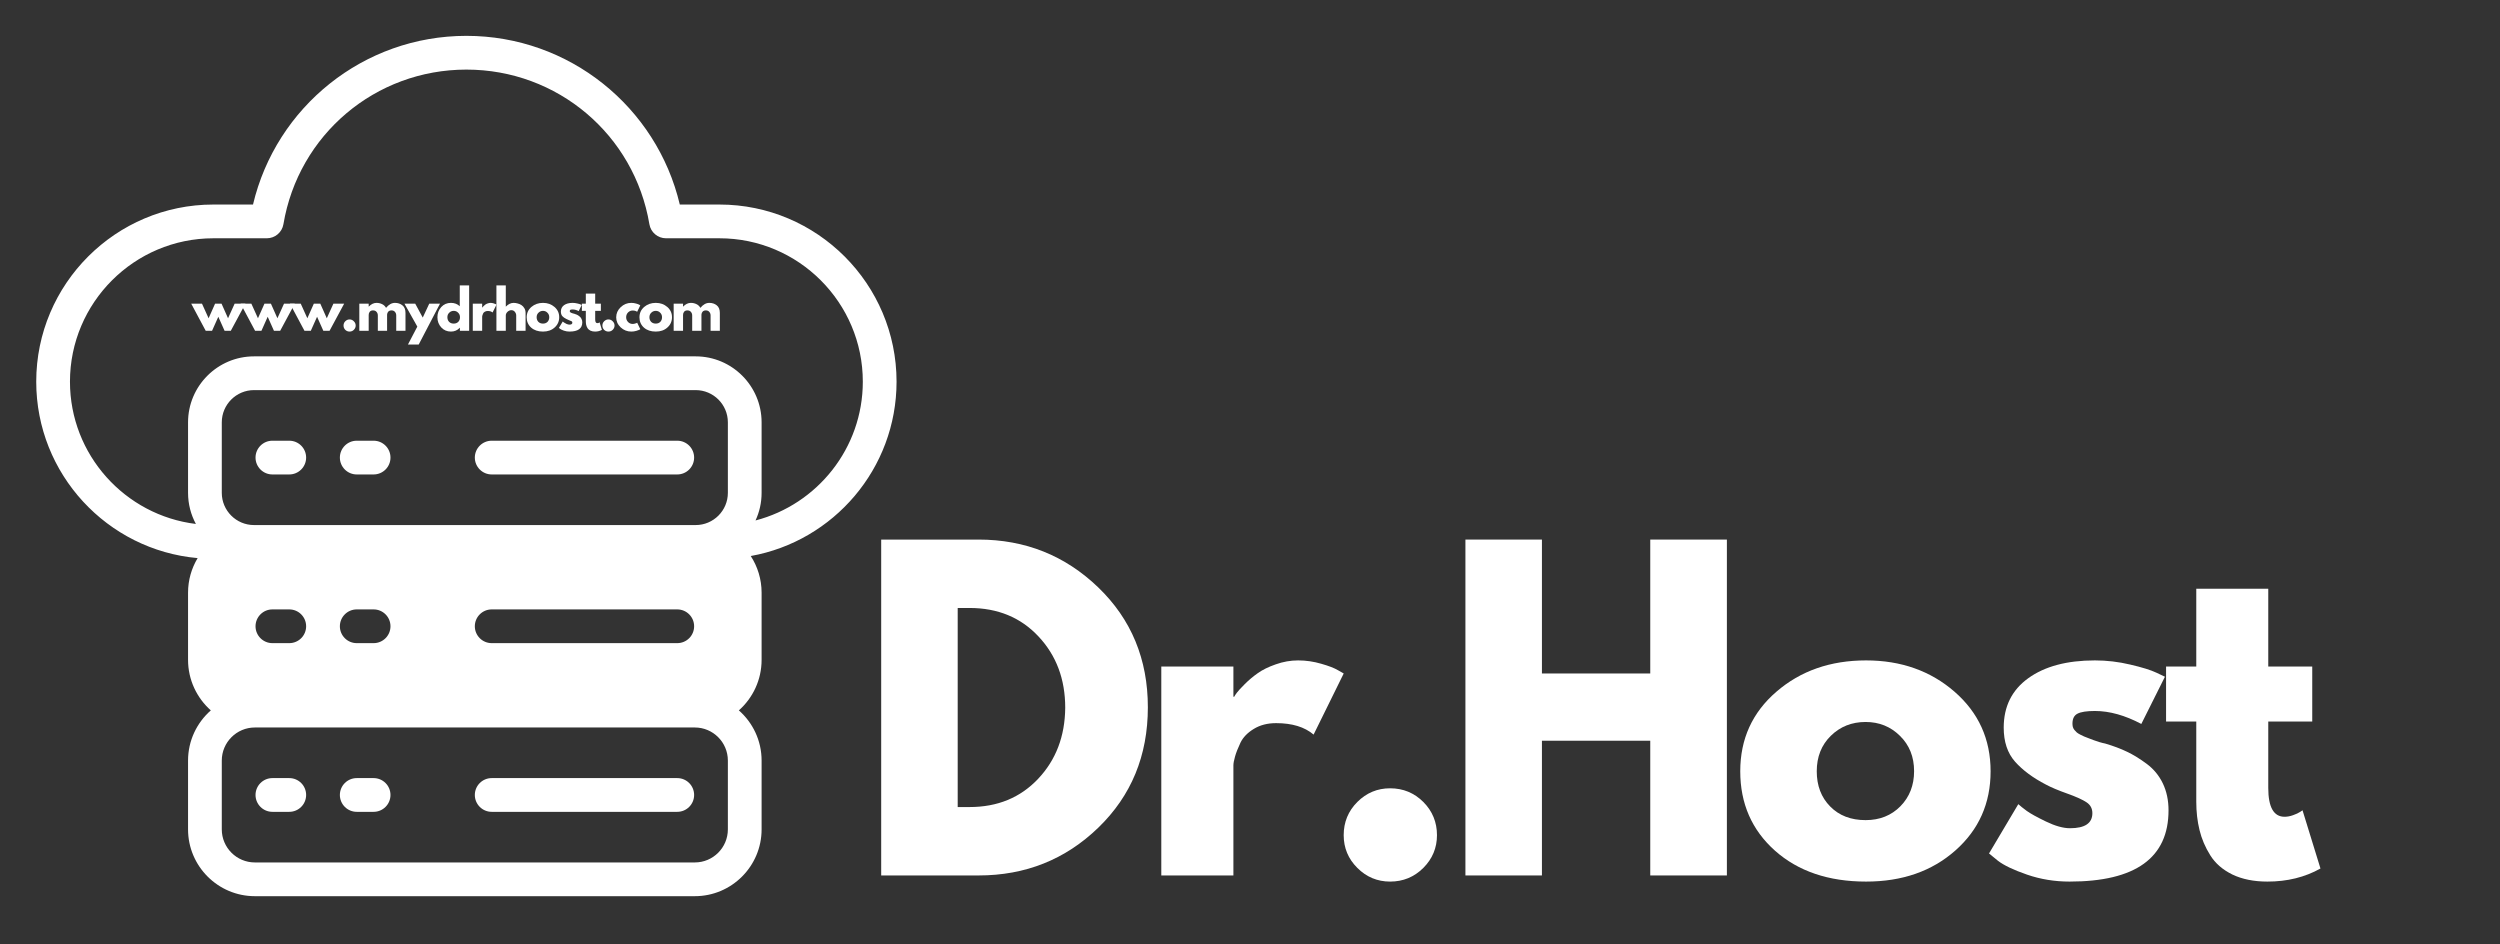
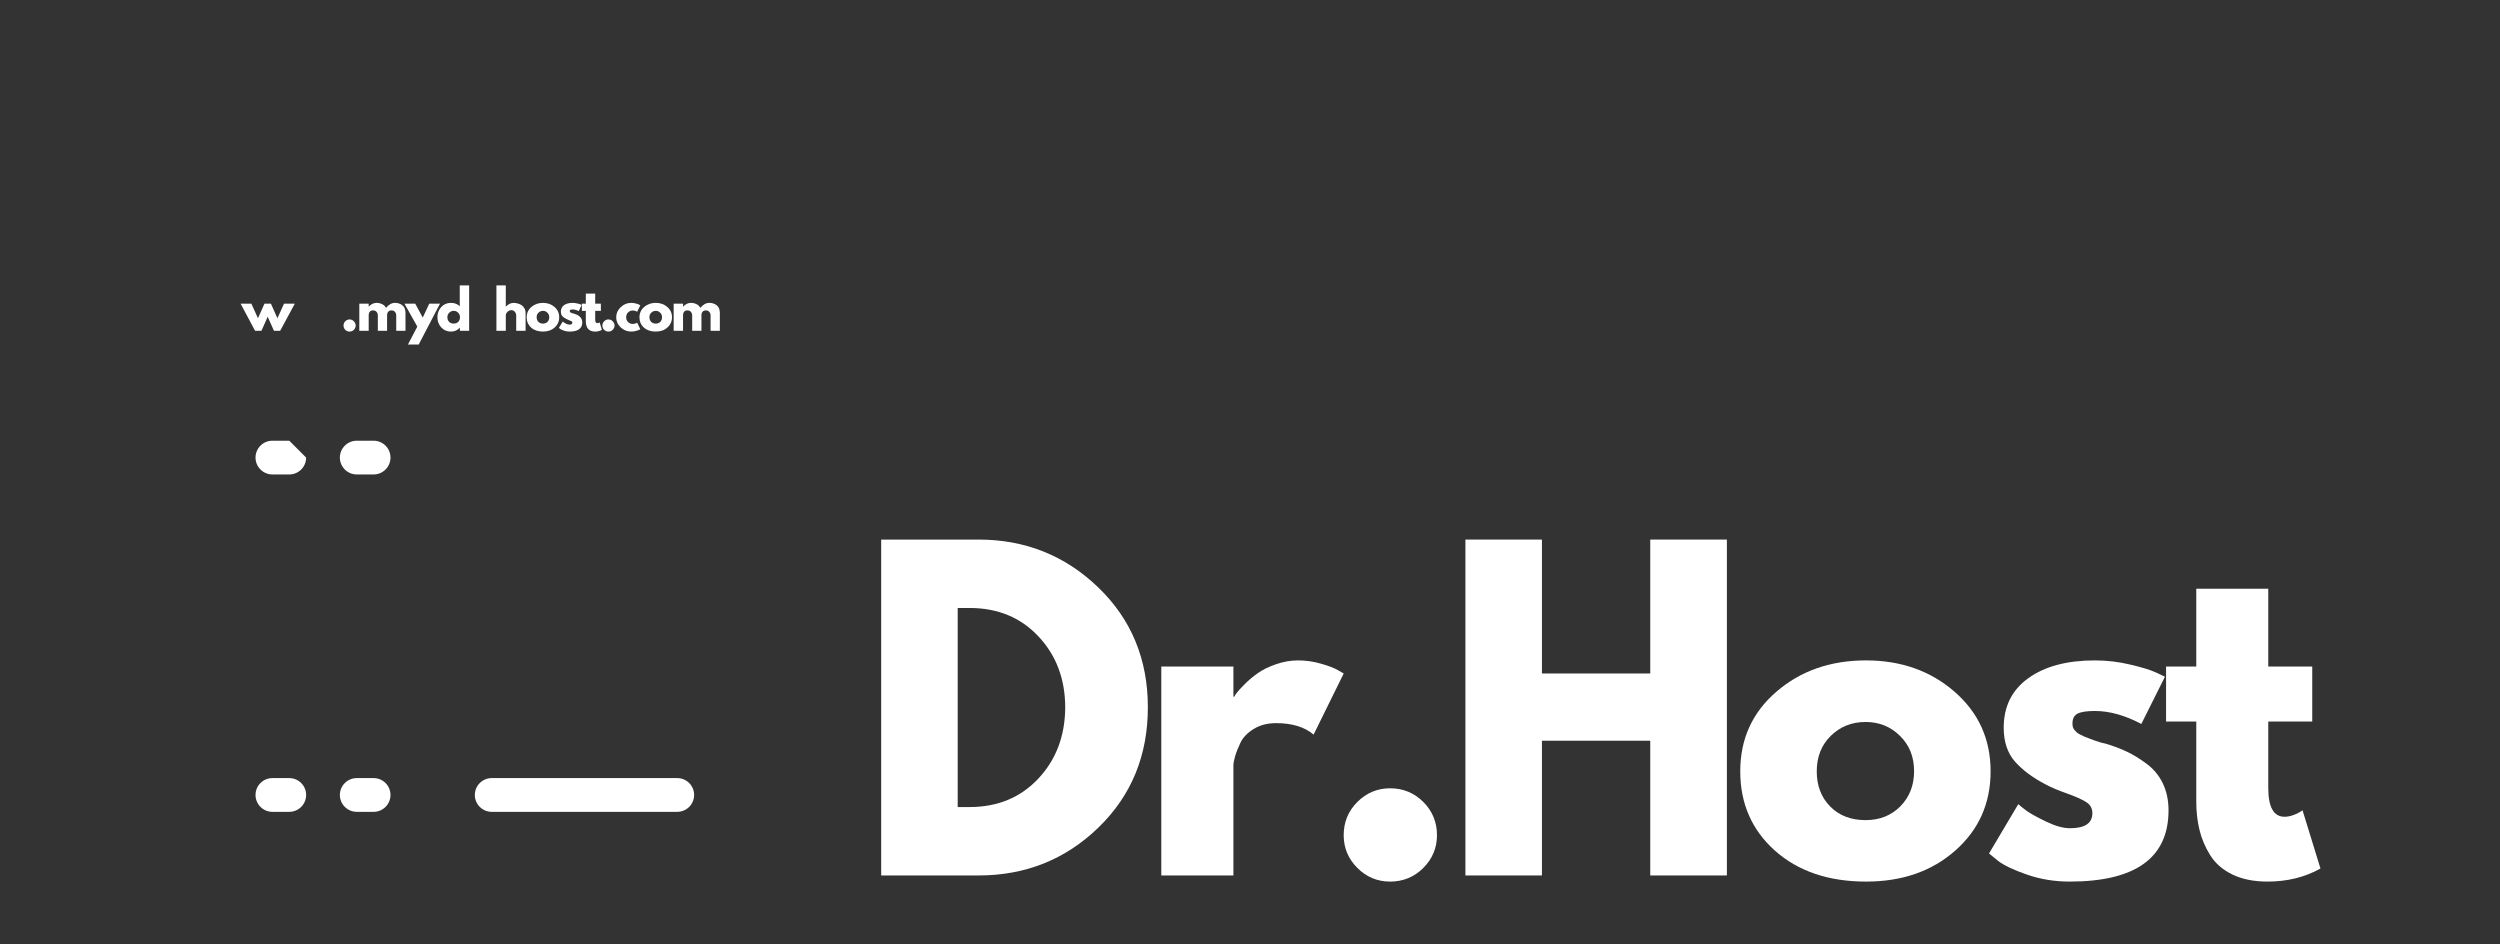
<svg xmlns="http://www.w3.org/2000/svg" width="450" zoomAndPan="magnify" viewBox="0 0 337.5 127.5" height="170" preserveAspectRatio="xMidYMid meet" version="1.0" fill="#fff">
  <rect x="0" y="0" width="337.5" height="127.5" fill="#333333" stroke="none" />
  <defs>
    <g />
    <clipPath id="640fa5527e">
-       <path d="M 4.891 4.84 L 121.164 4.84 L 121.164 121 L 4.891 121 Z M 4.891 4.84 " clip-rule="nonzero" />
-     </clipPath>
+       </clipPath>
  </defs>
  <path d="M 36.773 109.598 L 39.051 109.598 C 40.309 109.598 41.328 108.578 41.328 107.32 C 41.328 106.062 40.309 105.043 39.051 105.043 L 36.773 105.043 C 35.52 105.043 34.496 106.062 34.496 107.32 C 34.496 108.578 35.52 109.598 36.773 109.598 Z M 36.773 109.598 " fill-opacity="1" fill-rule="nonzero" />
  <path d="M 48.16 109.598 L 50.438 109.598 C 51.695 109.598 52.715 108.578 52.715 107.32 C 52.715 106.062 51.695 105.043 50.438 105.043 L 48.16 105.043 C 46.906 105.043 45.883 106.062 45.883 107.32 C 45.883 108.578 46.906 109.598 48.16 109.598 Z M 48.16 109.598 " fill-opacity="1" fill-rule="nonzero" />
  <path d="M 66.379 109.598 L 91.43 109.598 C 92.688 109.598 93.707 108.578 93.707 107.32 C 93.707 106.062 92.688 105.043 91.43 105.043 L 66.379 105.043 C 65.125 105.043 64.102 106.062 64.102 107.32 C 64.102 108.578 65.125 109.598 66.379 109.598 Z M 66.379 109.598 " fill-opacity="1" fill-rule="nonzero" />
-   <path d="M 39.051 59.496 L 36.773 59.496 C 35.52 59.496 34.496 60.516 34.496 61.773 C 34.496 63.031 35.52 64.051 36.773 64.051 L 39.051 64.051 C 40.309 64.051 41.328 63.031 41.328 61.773 C 41.328 60.516 40.309 59.496 39.051 59.496 Z M 39.051 59.496 " fill-opacity="1" fill-rule="nonzero" />
+   <path d="M 39.051 59.496 L 36.773 59.496 C 35.52 59.496 34.496 60.516 34.496 61.773 C 34.496 63.031 35.52 64.051 36.773 64.051 L 39.051 64.051 C 40.309 64.051 41.328 63.031 41.328 61.773 Z M 39.051 59.496 " fill-opacity="1" fill-rule="nonzero" />
  <path d="M 50.438 59.496 L 48.16 59.496 C 46.906 59.496 45.883 60.516 45.883 61.773 C 45.883 63.031 46.906 64.051 48.16 64.051 L 50.438 64.051 C 51.695 64.051 52.715 63.031 52.715 61.773 C 52.715 60.516 51.695 59.496 50.438 59.496 Z M 50.438 59.496 " fill-opacity="1" fill-rule="nonzero" />
-   <path d="M 91.43 59.496 L 66.379 59.496 C 65.125 59.496 64.102 60.516 64.102 61.773 C 64.102 63.031 65.125 64.051 66.379 64.051 L 91.43 64.051 C 92.688 64.051 93.707 63.031 93.707 61.773 C 93.707 60.516 92.688 59.496 91.43 59.496 Z M 91.43 59.496 " fill-opacity="1" fill-rule="nonzero" />
  <g clip-path="url(#640fa5527e)">
    <path d="M 121.035 51.527 C 121.035 38.34 110.309 27.613 97.125 27.613 L 91.773 27.613 C 88.652 14.426 76.828 4.84 62.965 4.84 C 49.082 4.84 37.273 14.441 34.156 27.613 L 28.805 27.613 C 15.621 27.613 4.891 38.34 4.891 51.527 C 4.891 63.996 14.484 74.262 26.68 75.344 C 25.859 76.711 25.387 78.309 25.387 80.016 L 25.387 89.078 C 25.387 91.789 26.578 94.23 28.461 95.902 C 26.578 97.559 25.387 99.98 25.387 102.676 L 25.387 111.965 C 25.387 116.938 29.434 120.984 34.406 120.984 L 93.801 120.984 C 98.773 120.984 102.816 116.938 102.816 111.965 L 102.816 102.676 C 102.816 99.98 101.629 97.559 99.746 95.902 C 101.629 94.23 102.816 91.793 102.816 89.078 L 102.816 80.016 C 102.816 78.191 102.277 76.492 101.352 75.062 C 112.527 73.062 121.035 63.27 121.035 51.527 Z M 98.262 111.965 C 98.262 114.43 96.262 116.43 93.801 116.43 L 34.406 116.43 C 31.945 116.43 29.941 114.43 29.941 111.965 L 29.941 102.676 C 29.941 100.215 31.945 98.211 34.406 98.211 C 37.719 98.211 90.637 98.211 93.801 98.211 C 96.262 98.211 98.262 100.215 98.262 102.676 Z M 34.496 84.547 C 34.496 83.289 35.52 82.27 36.773 82.27 L 39.051 82.27 C 40.309 82.27 41.328 83.289 41.328 84.547 C 41.328 85.805 40.309 86.824 39.051 86.824 L 36.773 86.824 C 35.52 86.824 34.496 85.805 34.496 84.547 Z M 45.883 84.547 C 45.883 83.289 46.906 82.27 48.16 82.27 L 50.438 82.27 C 51.695 82.27 52.715 83.289 52.715 84.547 C 52.715 85.805 51.695 86.824 50.438 86.824 L 48.16 86.824 C 46.906 86.824 45.883 85.805 45.883 84.547 Z M 64.102 84.547 C 64.102 83.289 65.125 82.27 66.379 82.27 L 91.43 82.27 C 92.688 82.27 93.707 83.289 93.707 84.547 C 93.707 85.805 92.688 86.824 91.43 86.824 L 66.379 86.824 C 65.125 86.824 64.102 85.805 64.102 84.547 Z M 98.262 66.535 C 98.262 68.934 96.312 70.883 93.914 70.883 C 91.445 70.883 36.762 70.883 34.293 70.883 C 31.895 70.883 29.941 68.934 29.941 66.535 L 29.941 57.016 C 29.941 54.617 31.895 52.664 34.293 52.664 L 93.914 52.664 C 96.312 52.664 98.262 54.617 98.262 57.016 Z M 101.996 70.262 C 102.523 69.125 102.816 67.863 102.816 66.535 L 102.816 57.016 C 102.816 52.105 98.824 48.109 93.914 48.109 L 34.293 48.109 C 29.383 48.109 25.387 52.105 25.387 57.016 L 25.387 66.535 C 25.387 68.051 25.77 69.48 26.445 70.734 C 16.879 69.566 9.445 61.398 9.445 51.527 C 9.445 40.852 18.133 32.168 28.805 32.168 L 36.016 32.168 C 37.129 32.168 38.078 31.367 38.262 30.27 C 40.293 18.172 50.68 9.395 62.965 9.395 C 75.25 9.395 85.637 18.172 87.668 30.27 C 87.852 31.367 88.801 32.168 89.914 32.168 L 97.125 32.168 C 107.797 32.168 116.48 40.852 116.48 51.527 C 116.48 60.516 110.32 68.094 101.996 70.262 Z M 101.996 70.262 " fill-opacity="1" fill-rule="nonzero" />
  </g>
  <g fill-opacity="1">
    <g transform="translate(115.664, 118.186)">
      <g>
        <path d="M 3.297 -45.344 L 16.438 -45.344 C 22.738 -45.344 28.125 -43.191 32.594 -38.891 C 37.062 -34.586 39.297 -29.191 39.297 -22.703 C 39.297 -16.18 37.066 -10.766 32.609 -6.453 C 28.16 -2.148 22.77 0 16.438 0 L 3.297 0 Z M 13.625 -9.234 L 15.219 -9.234 C 19 -9.234 22.086 -10.504 24.484 -13.047 C 26.891 -15.598 28.109 -18.797 28.141 -22.641 C 28.141 -26.492 26.938 -29.703 24.531 -32.266 C 22.133 -34.828 19.031 -36.109 15.219 -36.109 L 13.625 -36.109 Z M 13.625 -9.234 " />
      </g>
    </g>
  </g>
  <g fill-opacity="1">
    <g transform="translate(153.478, 118.186)">
      <g>
        <path d="M 3.297 0 L 3.297 -28.203 L 13.031 -28.203 L 13.031 -24.125 L 13.141 -24.125 C 13.211 -24.27 13.332 -24.453 13.5 -24.672 C 13.664 -24.898 14.02 -25.285 14.562 -25.828 C 15.113 -26.379 15.703 -26.875 16.328 -27.312 C 16.953 -27.758 17.758 -28.156 18.75 -28.5 C 19.738 -28.852 20.742 -29.031 21.766 -29.031 C 22.828 -29.031 23.867 -28.879 24.891 -28.578 C 25.922 -28.285 26.676 -27.992 27.156 -27.703 L 27.922 -27.266 L 23.859 -19.016 C 22.648 -20.047 20.961 -20.562 18.797 -20.562 C 17.629 -20.562 16.625 -20.301 15.781 -19.781 C 14.938 -19.27 14.336 -18.648 13.984 -17.922 C 13.641 -17.191 13.395 -16.566 13.25 -16.047 C 13.102 -15.535 13.031 -15.133 13.031 -14.844 L 13.031 0 Z M 3.297 0 " />
      </g>
    </g>
  </g>
  <g fill-opacity="1">
    <g transform="translate(178.101, 118.186)">
      <g>
        <path d="M 9.562 -11.766 C 11.32 -11.766 12.816 -11.148 14.047 -9.922 C 15.273 -8.691 15.891 -7.195 15.891 -5.438 C 15.891 -3.719 15.273 -2.242 14.047 -1.016 C 12.816 0.211 11.32 0.828 9.562 0.828 C 7.844 0.828 6.367 0.211 5.141 -1.016 C 3.91 -2.242 3.297 -3.719 3.297 -5.438 C 3.297 -7.195 3.91 -8.691 5.141 -9.922 C 6.367 -11.148 7.844 -11.766 9.562 -11.766 Z M 9.562 -11.766 " />
      </g>
    </g>
  </g>
  <g fill-opacity="1">
    <g transform="translate(194.535, 118.186)">
      <g>
        <path d="M 13.625 -18.188 L 13.625 0 L 3.297 0 L 3.297 -45.344 L 13.625 -45.344 L 13.625 -27.266 L 28.25 -27.266 L 28.25 -45.344 L 38.594 -45.344 L 38.594 0 L 28.25 0 L 28.25 -18.188 Z M 13.625 -18.188 " />
      </g>
    </g>
  </g>
  <g fill-opacity="1">
    <g transform="translate(233.668, 118.186)">
      <g>
        <path d="M 5.953 -3.344 C 2.828 -6.133 1.266 -9.707 1.266 -14.062 C 1.266 -18.426 2.895 -22.008 6.156 -24.812 C 9.414 -27.625 13.445 -29.031 18.25 -29.031 C 22.977 -29.031 26.961 -27.617 30.203 -24.797 C 33.441 -21.973 35.062 -18.395 35.062 -14.062 C 35.062 -9.738 33.477 -6.176 30.312 -3.375 C 27.145 -0.57 23.125 0.828 18.25 0.828 C 13.188 0.828 9.086 -0.562 5.953 -3.344 Z M 13.484 -18.844 C 12.223 -17.602 11.594 -16.008 11.594 -14.062 C 11.594 -12.125 12.195 -10.539 13.406 -9.312 C 14.613 -8.082 16.207 -7.469 18.188 -7.469 C 20.094 -7.469 21.66 -8.094 22.891 -9.344 C 24.117 -10.594 24.734 -12.172 24.734 -14.078 C 24.734 -16.016 24.098 -17.602 22.828 -18.844 C 21.566 -20.094 20.02 -20.719 18.188 -20.719 C 16.32 -20.719 14.754 -20.094 13.484 -18.844 Z M 13.484 -18.844 " />
      </g>
    </g>
  </g>
  <g fill-opacity="1">
    <g transform="translate(267.251, 118.186)">
      <g>
        <path d="M 15.562 -29.031 C 17.164 -29.031 18.754 -28.844 20.328 -28.469 C 21.91 -28.102 23.086 -27.738 23.859 -27.375 L 25.016 -26.828 L 21.828 -20.453 C 19.629 -21.617 17.539 -22.203 15.562 -22.203 C 14.457 -22.203 13.676 -22.082 13.219 -21.844 C 12.758 -21.613 12.531 -21.164 12.531 -20.5 C 12.531 -20.352 12.547 -20.207 12.578 -20.062 C 12.617 -19.914 12.691 -19.773 12.797 -19.641 C 12.91 -19.516 13.016 -19.406 13.109 -19.312 C 13.203 -19.227 13.359 -19.129 13.578 -19.016 C 13.797 -18.91 13.969 -18.828 14.094 -18.766 C 14.227 -18.711 14.441 -18.629 14.734 -18.516 C 15.023 -18.41 15.242 -18.328 15.391 -18.266 C 15.535 -18.211 15.781 -18.129 16.125 -18.016 C 16.477 -17.91 16.75 -17.844 16.938 -17.812 C 18.07 -17.477 19.055 -17.109 19.891 -16.703 C 20.734 -16.305 21.625 -15.758 22.562 -15.062 C 23.5 -14.363 24.223 -13.484 24.734 -12.422 C 25.242 -11.359 25.5 -10.148 25.5 -8.797 C 25.5 -2.379 21.047 0.828 12.141 0.828 C 10.129 0.828 8.219 0.516 6.406 -0.109 C 4.594 -0.734 3.281 -1.359 2.469 -1.984 L 1.266 -2.969 L 5.219 -9.625 C 5.508 -9.363 5.895 -9.055 6.375 -8.703 C 6.852 -8.359 7.711 -7.883 8.953 -7.281 C 10.203 -6.676 11.285 -6.375 12.203 -6.375 C 14.211 -6.375 15.219 -7.051 15.219 -8.406 C 15.219 -9.031 14.961 -9.516 14.453 -9.859 C 13.941 -10.211 13.07 -10.609 11.844 -11.047 C 10.613 -11.484 9.648 -11.891 8.953 -12.266 C 7.203 -13.172 5.812 -14.203 4.781 -15.359 C 3.758 -16.516 3.25 -18.047 3.25 -19.953 C 3.25 -22.805 4.352 -25.031 6.562 -26.625 C 8.781 -28.227 11.781 -29.031 15.562 -29.031 Z M 15.562 -29.031 " />
      </g>
    </g>
  </g>
  <g fill-opacity="1">
    <g transform="translate(291.544, 118.186)">
      <g>
        <path d="M 4.953 -28.203 L 4.953 -38.703 L 14.672 -38.703 L 14.672 -28.203 L 20.609 -28.203 L 20.609 -20.781 L 14.672 -20.781 L 14.672 -11.812 C 14.672 -9.219 15.406 -7.922 16.875 -7.922 C 17.238 -7.922 17.625 -7.992 18.031 -8.141 C 18.438 -8.285 18.75 -8.43 18.969 -8.578 L 19.297 -8.797 L 21.719 -0.938 C 19.625 0.238 17.238 0.828 14.562 0.828 C 12.727 0.828 11.148 0.508 9.828 -0.125 C 8.516 -0.77 7.52 -1.633 6.844 -2.719 C 6.164 -3.801 5.68 -4.938 5.391 -6.125 C 5.098 -7.32 4.953 -8.598 4.953 -9.953 L 4.953 -20.781 L 0.875 -20.781 L 0.875 -28.203 Z M 4.953 -28.203 " />
      </g>
    </g>
  </g>
  <g fill-opacity="1">
    <g transform="translate(25.957, 44.654)">
      <g>
-         <path d="M 2.672 0 L 1.812 0 L -0.141 -3.656 L 1.312 -3.656 L 2.203 -1.688 L 3.078 -3.656 L 3.953 -3.656 L 4.828 -1.688 L 5.719 -3.656 L 7.172 -3.656 L 5.203 0 L 4.359 0 L 3.516 -1.891 Z M 2.672 0 " />
-       </g>
+         </g>
    </g>
  </g>
  <g fill-opacity="1">
    <g transform="translate(32.623, 44.654)">
      <g>
        <path d="M 2.672 0 L 1.812 0 L -0.141 -3.656 L 1.312 -3.656 L 2.203 -1.688 L 3.078 -3.656 L 3.953 -3.656 L 4.828 -1.688 L 5.719 -3.656 L 7.172 -3.656 L 5.203 0 L 4.359 0 L 3.516 -1.891 Z M 2.672 0 " />
      </g>
    </g>
  </g>
  <g fill-opacity="1">
    <g transform="translate(39.289, 44.654)">
      <g>
-         <path d="M 2.672 0 L 1.812 0 L -0.141 -3.656 L 1.312 -3.656 L 2.203 -1.688 L 3.078 -3.656 L 3.953 -3.656 L 4.828 -1.688 L 5.719 -3.656 L 7.172 -3.656 L 5.203 0 L 4.359 0 L 3.516 -1.891 Z M 2.672 0 " />
-       </g>
+         </g>
    </g>
  </g>
  <g fill-opacity="1">
    <g transform="translate(45.955, 44.654)">
      <g>
        <path d="M 1.234 -1.531 C 1.461 -1.531 1.656 -1.445 1.812 -1.281 C 1.977 -1.125 2.062 -0.93 2.062 -0.703 C 2.062 -0.484 1.977 -0.289 1.812 -0.125 C 1.656 0.031 1.461 0.109 1.234 0.109 C 1.016 0.109 0.82 0.031 0.656 -0.125 C 0.5 -0.289 0.422 -0.484 0.422 -0.703 C 0.422 -0.93 0.5 -1.125 0.656 -1.281 C 0.82 -1.445 1.016 -1.531 1.234 -1.531 Z M 1.234 -1.531 " />
      </g>
    </g>
  </g>
  <g fill-opacity="1">
    <g transform="translate(48.085, 44.654)">
      <g>
        <path d="M 0.422 0 L 0.422 -3.656 L 1.688 -3.656 L 1.688 -3.266 L 1.703 -3.266 C 2.023 -3.598 2.375 -3.766 2.75 -3.766 C 3.02 -3.766 3.27 -3.707 3.5 -3.594 C 3.727 -3.488 3.906 -3.32 4.031 -3.094 C 4.395 -3.539 4.797 -3.766 5.234 -3.766 C 5.629 -3.766 5.961 -3.656 6.234 -3.438 C 6.516 -3.219 6.656 -2.875 6.656 -2.406 L 6.656 0 L 5.406 0 L 5.406 -2.062 C 5.406 -2.258 5.348 -2.422 5.234 -2.547 C 5.129 -2.68 4.973 -2.75 4.766 -2.75 C 4.578 -2.75 4.43 -2.691 4.328 -2.578 C 4.234 -2.473 4.18 -2.344 4.172 -2.188 L 4.172 0 L 2.922 0 L 2.922 -2.062 C 2.922 -2.258 2.863 -2.422 2.75 -2.547 C 2.645 -2.68 2.484 -2.75 2.266 -2.75 C 2.078 -2.75 1.93 -2.688 1.828 -2.562 C 1.734 -2.445 1.688 -2.305 1.688 -2.141 L 1.688 0 Z M 0.422 0 " />
      </g>
    </g>
  </g>
  <g fill-opacity="1">
    <g transform="translate(54.744, 44.654)">
      <g>
        <path d="M 3.203 -3.656 L 4.656 -3.656 L 1.781 1.859 L 0.328 1.859 L 1.594 -0.562 L -0.141 -3.656 L 1.312 -3.656 L 2.328 -1.781 Z M 3.203 -3.656 " />
      </g>
    </g>
  </g>
  <g fill-opacity="1">
    <g transform="translate(58.896, 44.654)">
      <g>
        <path d="M 0.672 -0.453 C 0.328 -0.828 0.156 -1.285 0.156 -1.828 C 0.156 -2.367 0.328 -2.828 0.672 -3.203 C 1.016 -3.578 1.453 -3.766 1.984 -3.766 C 2.461 -3.766 2.859 -3.613 3.172 -3.312 L 3.172 -6.125 L 4.438 -6.125 L 4.438 0 L 3.188 0 L 3.188 -0.406 L 3.172 -0.406 C 2.859 -0.062 2.461 0.109 1.984 0.109 C 1.453 0.109 1.016 -0.078 0.672 -0.453 Z M 1.75 -2.438 C 1.582 -2.281 1.5 -2.078 1.5 -1.828 C 1.5 -1.578 1.578 -1.367 1.734 -1.203 C 1.891 -1.047 2.098 -0.969 2.359 -0.969 C 2.609 -0.969 2.812 -1.047 2.969 -1.203 C 3.125 -1.367 3.203 -1.578 3.203 -1.828 C 3.203 -2.078 3.117 -2.281 2.953 -2.438 C 2.797 -2.602 2.598 -2.688 2.359 -2.688 C 2.117 -2.688 1.914 -2.602 1.75 -2.438 Z M 1.75 -2.438 " />
      </g>
    </g>
  </g>
  <g fill-opacity="1">
    <g transform="translate(63.404, 44.654)">
      <g>
-         <path d="M 0.422 0 L 0.422 -3.656 L 1.688 -3.656 L 1.688 -3.125 L 1.703 -3.125 C 1.711 -3.145 1.727 -3.164 1.75 -3.188 C 1.77 -3.219 1.816 -3.27 1.891 -3.344 C 1.961 -3.414 2.035 -3.477 2.109 -3.531 C 2.191 -3.594 2.297 -3.645 2.422 -3.688 C 2.555 -3.738 2.691 -3.766 2.828 -3.766 C 2.961 -3.766 3.094 -3.742 3.219 -3.703 C 3.352 -3.66 3.453 -3.625 3.516 -3.594 L 3.625 -3.531 L 3.094 -2.469 C 2.938 -2.602 2.719 -2.672 2.438 -2.672 C 2.281 -2.672 2.145 -2.633 2.031 -2.562 C 1.926 -2.5 1.852 -2.422 1.812 -2.328 C 1.77 -2.234 1.738 -2.148 1.719 -2.078 C 1.695 -2.016 1.688 -1.961 1.688 -1.922 L 1.688 0 Z M 0.422 0 " />
-       </g>
+         </g>
    </g>
  </g>
  <g fill-opacity="1">
    <g transform="translate(66.594, 44.654)">
      <g>
        <path d="M 0.422 0 L 0.422 -6.125 L 1.688 -6.125 L 1.688 -3.266 L 1.703 -3.266 C 2.023 -3.598 2.375 -3.766 2.75 -3.766 C 2.926 -3.766 3.102 -3.738 3.281 -3.688 C 3.469 -3.645 3.641 -3.57 3.797 -3.469 C 3.961 -3.363 4.098 -3.219 4.203 -3.031 C 4.305 -2.852 4.359 -2.645 4.359 -2.406 L 4.359 0 L 3.094 0 L 3.094 -2.062 C 3.094 -2.25 3.031 -2.414 2.906 -2.562 C 2.789 -2.707 2.633 -2.781 2.438 -2.781 C 2.25 -2.781 2.078 -2.707 1.922 -2.562 C 1.766 -2.414 1.688 -2.25 1.688 -2.062 L 1.688 0 Z M 0.422 0 " />
      </g>
    </g>
  </g>
  <g fill-opacity="1">
    <g transform="translate(70.946, 44.654)">
      <g>
        <path d="M 0.766 -0.422 C 0.359 -0.785 0.156 -1.25 0.156 -1.812 C 0.156 -2.383 0.367 -2.852 0.797 -3.219 C 1.223 -3.582 1.742 -3.766 2.359 -3.766 C 2.973 -3.766 3.488 -3.582 3.906 -3.219 C 4.332 -2.852 4.547 -2.391 4.547 -1.828 C 4.547 -1.266 4.336 -0.801 3.922 -0.438 C 3.516 -0.07 2.992 0.109 2.359 0.109 C 1.703 0.109 1.172 -0.066 0.766 -0.422 Z M 1.75 -2.438 C 1.582 -2.281 1.5 -2.078 1.5 -1.828 C 1.5 -1.578 1.578 -1.367 1.734 -1.203 C 1.891 -1.047 2.098 -0.969 2.359 -0.969 C 2.609 -0.969 2.812 -1.047 2.969 -1.203 C 3.125 -1.367 3.203 -1.578 3.203 -1.828 C 3.203 -2.078 3.117 -2.281 2.953 -2.438 C 2.797 -2.602 2.598 -2.688 2.359 -2.688 C 2.117 -2.688 1.914 -2.602 1.75 -2.438 Z M 1.75 -2.438 " />
      </g>
    </g>
  </g>
  <g fill-opacity="1">
    <g transform="translate(75.297, 44.654)">
      <g>
        <path d="M 2.016 -3.766 C 2.223 -3.766 2.426 -3.738 2.625 -3.688 C 2.832 -3.645 2.988 -3.598 3.094 -3.547 L 3.234 -3.484 L 2.828 -2.656 C 2.547 -2.801 2.273 -2.875 2.016 -2.875 C 1.867 -2.875 1.766 -2.859 1.703 -2.828 C 1.648 -2.797 1.625 -2.738 1.625 -2.656 C 1.625 -2.633 1.625 -2.613 1.625 -2.594 C 1.633 -2.582 1.645 -2.566 1.656 -2.547 C 1.676 -2.523 1.691 -2.508 1.703 -2.5 C 1.711 -2.488 1.727 -2.473 1.75 -2.453 C 1.781 -2.441 1.805 -2.43 1.828 -2.422 C 1.848 -2.422 1.875 -2.41 1.906 -2.391 C 1.945 -2.379 1.977 -2.367 2 -2.359 C 2.02 -2.359 2.051 -2.348 2.094 -2.328 C 2.133 -2.316 2.164 -2.312 2.188 -2.312 C 2.344 -2.27 2.473 -2.223 2.578 -2.172 C 2.691 -2.117 2.805 -2.047 2.922 -1.953 C 3.047 -1.859 3.141 -1.742 3.203 -1.609 C 3.273 -1.473 3.312 -1.316 3.312 -1.141 C 3.312 -0.305 2.734 0.109 1.578 0.109 C 1.316 0.109 1.066 0.066 0.828 -0.016 C 0.598 -0.098 0.43 -0.176 0.328 -0.25 L 0.156 -0.391 L 0.672 -1.25 C 0.711 -1.219 0.766 -1.176 0.828 -1.125 C 0.891 -1.082 1 -1.02 1.156 -0.938 C 1.32 -0.863 1.461 -0.828 1.578 -0.828 C 1.836 -0.828 1.969 -0.914 1.969 -1.094 C 1.969 -1.176 1.938 -1.238 1.875 -1.281 C 1.812 -1.32 1.695 -1.367 1.531 -1.422 C 1.375 -1.484 1.25 -1.539 1.156 -1.594 C 0.926 -1.707 0.742 -1.836 0.609 -1.984 C 0.484 -2.141 0.422 -2.344 0.422 -2.594 C 0.422 -2.957 0.562 -3.242 0.844 -3.453 C 1.133 -3.66 1.523 -3.766 2.016 -3.766 Z M 2.016 -3.766 " />
      </g>
    </g>
  </g>
  <g fill-opacity="1">
    <g transform="translate(78.445, 44.654)">
      <g>
        <path d="M 0.641 -3.656 L 0.641 -5.016 L 1.906 -5.016 L 1.906 -3.656 L 2.672 -3.656 L 2.672 -2.688 L 1.906 -2.688 L 1.906 -1.531 C 1.906 -1.195 2 -1.031 2.188 -1.031 C 2.238 -1.031 2.289 -1.035 2.344 -1.047 C 2.395 -1.066 2.43 -1.086 2.453 -1.109 L 2.5 -1.141 L 2.812 -0.125 C 2.539 0.031 2.234 0.109 1.891 0.109 C 1.648 0.109 1.441 0.066 1.266 -0.016 C 1.098 -0.098 0.969 -0.207 0.875 -0.344 C 0.789 -0.488 0.727 -0.641 0.688 -0.797 C 0.656 -0.953 0.641 -1.117 0.641 -1.297 L 0.641 -2.688 L 0.109 -2.688 L 0.109 -3.656 Z M 0.641 -3.656 " />
      </g>
    </g>
  </g>
  <g fill-opacity="1">
    <g transform="translate(80.902, 44.654)">
      <g>
        <path d="M 1.234 -1.531 C 1.461 -1.531 1.656 -1.445 1.812 -1.281 C 1.977 -1.125 2.062 -0.93 2.062 -0.703 C 2.062 -0.484 1.977 -0.289 1.812 -0.125 C 1.656 0.031 1.461 0.109 1.234 0.109 C 1.016 0.109 0.82 0.031 0.656 -0.125 C 0.5 -0.289 0.422 -0.484 0.422 -0.703 C 0.422 -0.93 0.5 -1.125 0.656 -1.281 C 0.82 -1.445 1.016 -1.531 1.234 -1.531 Z M 1.234 -1.531 " />
      </g>
    </g>
  </g>
  <g fill-opacity="1">
    <g transform="translate(83.031, 44.654)">
      <g>
        <path d="M 2.375 -2.734 C 2.133 -2.734 1.926 -2.645 1.75 -2.469 C 1.582 -2.289 1.5 -2.078 1.5 -1.828 C 1.5 -1.578 1.582 -1.363 1.75 -1.188 C 1.926 -1.008 2.133 -0.922 2.375 -0.922 C 2.488 -0.922 2.594 -0.938 2.688 -0.969 C 2.789 -1 2.867 -1.023 2.922 -1.047 L 2.984 -1.094 L 3.406 -0.219 C 3.375 -0.195 3.328 -0.164 3.266 -0.125 C 3.211 -0.094 3.078 -0.047 2.859 0.016 C 2.648 0.078 2.426 0.109 2.188 0.109 C 1.645 0.109 1.172 -0.078 0.766 -0.453 C 0.359 -0.836 0.156 -1.289 0.156 -1.812 C 0.156 -2.344 0.359 -2.801 0.766 -3.188 C 1.172 -3.57 1.645 -3.766 2.188 -3.766 C 2.426 -3.766 2.645 -3.734 2.844 -3.672 C 3.051 -3.617 3.203 -3.562 3.297 -3.5 L 3.406 -3.422 L 2.984 -2.562 C 2.828 -2.676 2.625 -2.734 2.375 -2.734 Z M 2.375 -2.734 " />
      </g>
    </g>
  </g>
  <g fill-opacity="1">
    <g transform="translate(86.172, 44.654)">
      <g>
        <path d="M 0.766 -0.422 C 0.359 -0.785 0.156 -1.25 0.156 -1.812 C 0.156 -2.383 0.367 -2.852 0.797 -3.219 C 1.223 -3.582 1.742 -3.766 2.359 -3.766 C 2.973 -3.766 3.488 -3.582 3.906 -3.219 C 4.332 -2.852 4.547 -2.391 4.547 -1.828 C 4.547 -1.266 4.336 -0.801 3.922 -0.438 C 3.516 -0.07 2.992 0.109 2.359 0.109 C 1.703 0.109 1.172 -0.066 0.766 -0.422 Z M 1.75 -2.438 C 1.582 -2.281 1.5 -2.078 1.5 -1.828 C 1.5 -1.578 1.578 -1.367 1.734 -1.203 C 1.891 -1.047 2.098 -0.969 2.359 -0.969 C 2.609 -0.969 2.812 -1.047 2.969 -1.203 C 3.125 -1.367 3.203 -1.578 3.203 -1.828 C 3.203 -2.078 3.117 -2.281 2.953 -2.438 C 2.797 -2.602 2.598 -2.688 2.359 -2.688 C 2.117 -2.688 1.914 -2.602 1.75 -2.438 Z M 1.75 -2.438 " />
      </g>
    </g>
  </g>
  <g fill-opacity="1">
    <g transform="translate(90.523, 44.654)">
      <g>
        <path d="M 0.422 0 L 0.422 -3.656 L 1.688 -3.656 L 1.688 -3.266 L 1.703 -3.266 C 2.023 -3.598 2.375 -3.766 2.75 -3.766 C 3.02 -3.766 3.27 -3.707 3.5 -3.594 C 3.727 -3.488 3.906 -3.32 4.031 -3.094 C 4.395 -3.539 4.797 -3.766 5.234 -3.766 C 5.629 -3.766 5.961 -3.656 6.234 -3.438 C 6.516 -3.219 6.656 -2.875 6.656 -2.406 L 6.656 0 L 5.406 0 L 5.406 -2.062 C 5.406 -2.258 5.348 -2.422 5.234 -2.547 C 5.129 -2.68 4.973 -2.75 4.766 -2.75 C 4.578 -2.75 4.43 -2.691 4.328 -2.578 C 4.234 -2.473 4.18 -2.344 4.172 -2.188 L 4.172 0 L 2.922 0 L 2.922 -2.062 C 2.922 -2.258 2.863 -2.422 2.75 -2.547 C 2.645 -2.68 2.484 -2.75 2.266 -2.75 C 2.078 -2.75 1.93 -2.688 1.828 -2.562 C 1.734 -2.445 1.688 -2.305 1.688 -2.141 L 1.688 0 Z M 0.422 0 " />
      </g>
    </g>
  </g>
</svg>